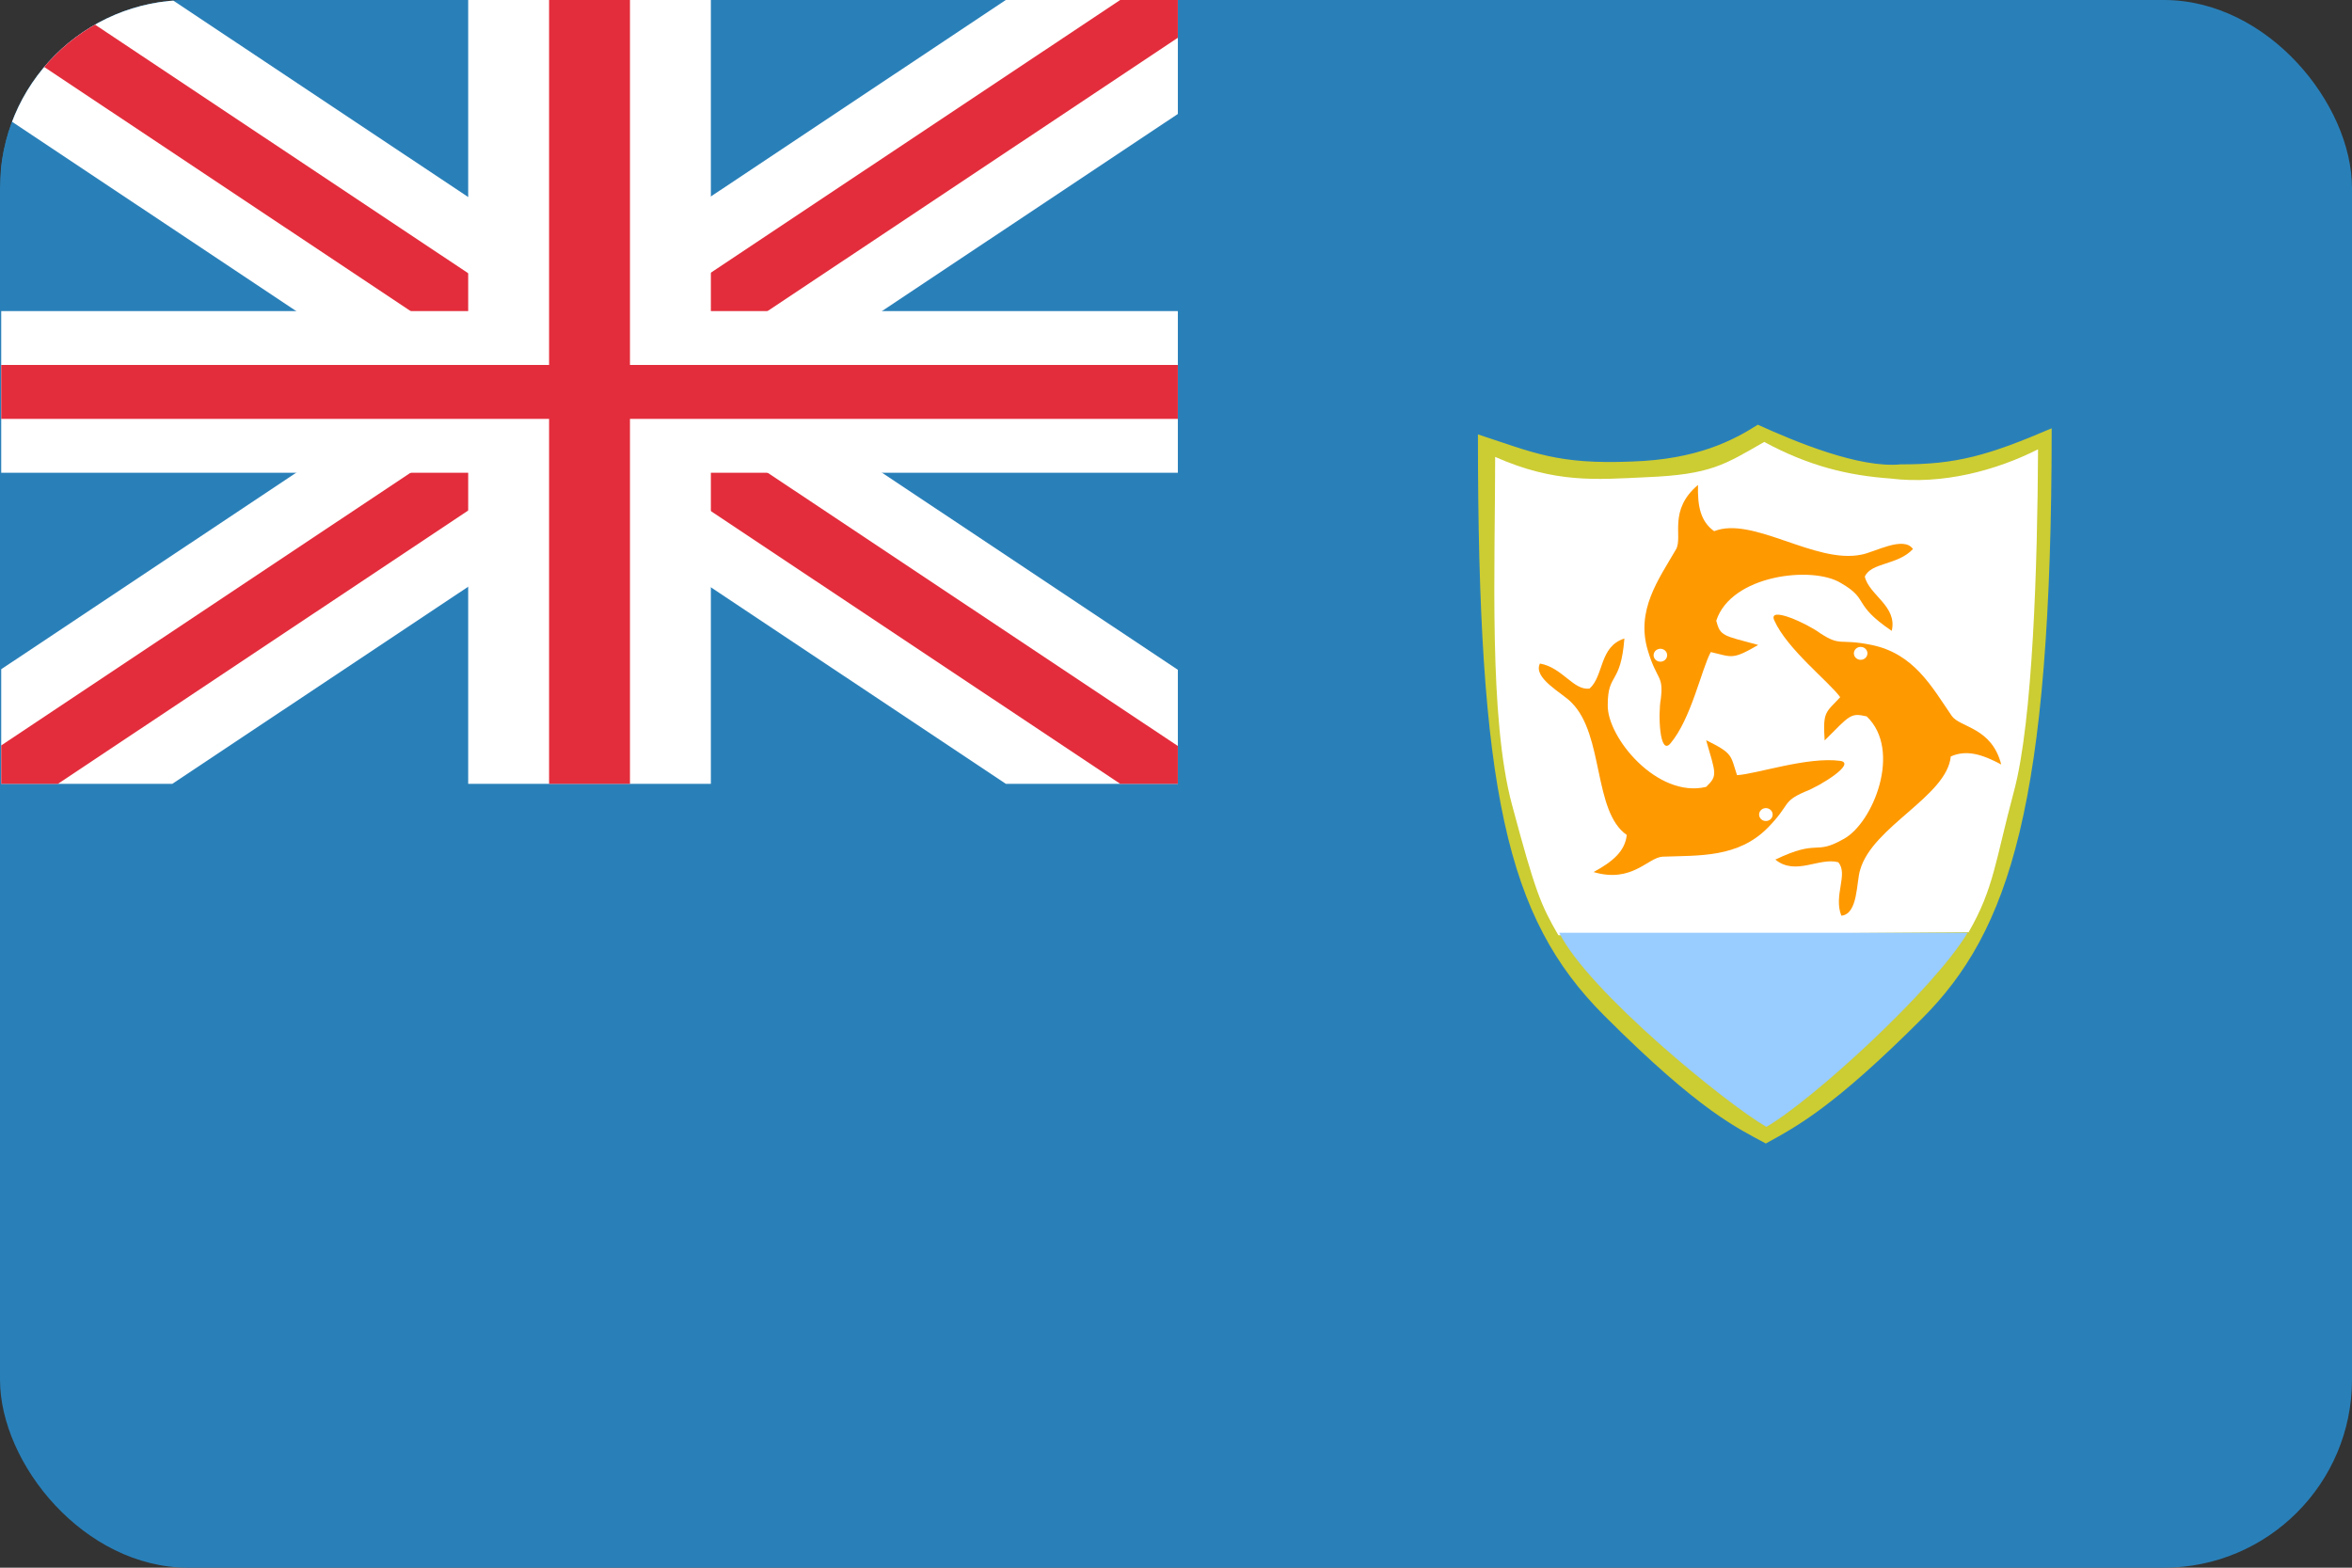
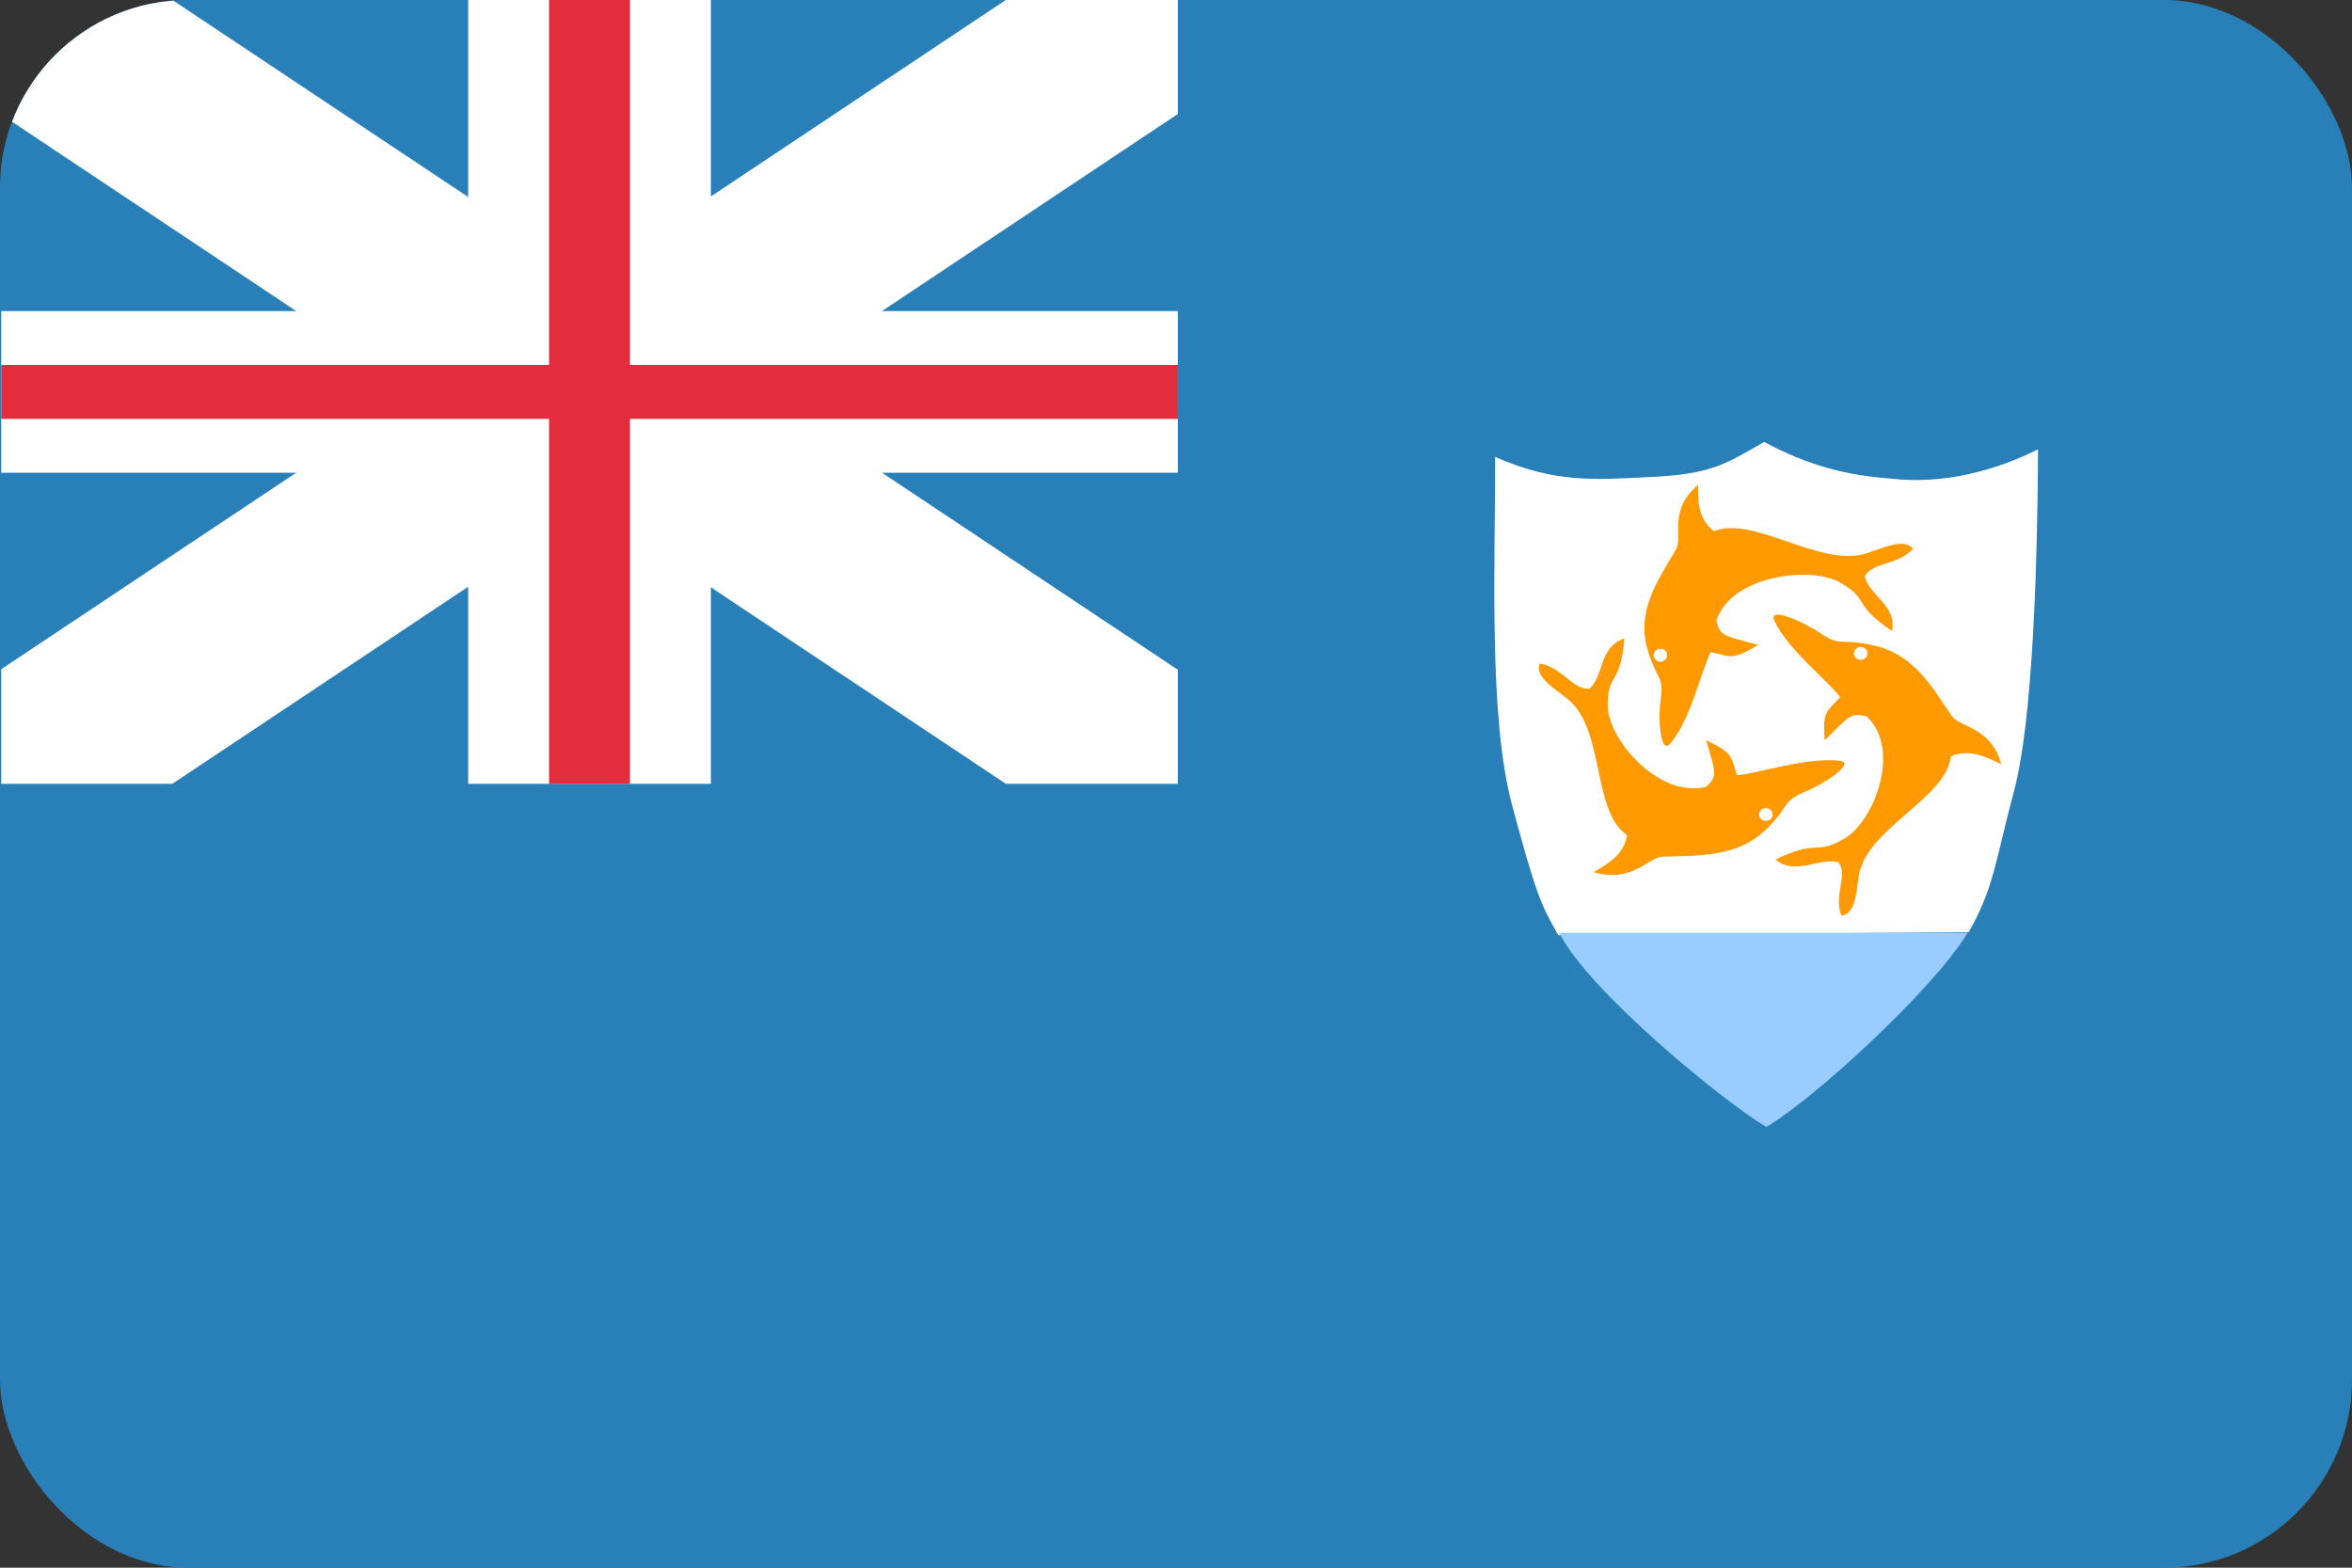
<svg xmlns="http://www.w3.org/2000/svg" xmlns:xlink="http://www.w3.org/1999/xlink" height="600" id="svg2" version="1.1" width="900">
  <rect width="100%" height="100%" fill="#333333" stroke="none" />
  <defs id="defs4">
    <linearGradient id="linearGradient3902">
      <stop id="stop3904" offset="0" style="stop-color:#2c3c51;stop-opacity:1;" />
      <stop id="stop3906" offset="1" style="stop-color:#2c3c51;stop-opacity:0;" />
    </linearGradient>
    <polygon id="pt" points="0.162,0 -0.162,0 0,-0.5 " style="fill:#ffffff" transform="scale(0.062,0.062)" />
    <g id="star">
      <use height="650" id="use8" transform="matrix(-0.809,-0.588,0.588,-0.809,0,0)" width="1235" x="0" xlink:href="#pt" y="0" />
      <use height="650" id="use10" transform="matrix(0.309,-0.951,0.951,0.309,0,0)" width="1235" x="0" xlink:href="#pt" y="0" />
      <use height="650" id="use12" width="1235" x="0" xlink:href="#pt" y="0" />
      <use height="650" id="use14" transform="matrix(0.309,0.951,-0.951,0.309,0,0)" width="1235" x="0" xlink:href="#pt" y="0" />
      <use height="650" id="use16" transform="matrix(-0.809,0.588,-0.588,-0.809,0,0)" width="1235" x="0" xlink:href="#pt" y="0" />
    </g>
    <g id="s5">
      <use height="650" id="use19" width="1235" x="-0.252" xlink:href="#star" y="0" />
      <use height="650" id="use21" width="1235" x="-0.126" xlink:href="#star" y="0" />
      <use height="650" id="use23" width="1235" x="0" xlink:href="#star" y="0" />
      <use height="650" id="use25" width="1235" x="0.126" xlink:href="#star" y="0" />
      <use height="650" id="use27" width="1235" x="0.252" xlink:href="#star" y="0" />
    </g>
    <g id="s6">
      <use height="650" id="use30" width="1235" x="-0.063" xlink:href="#s5" y="0" />
      <use height="650" id="use32" width="1235" x="0.315" xlink:href="#star" y="0" />
    </g>
    <g id="x4">
      <use height="650" id="use35" width="1235" x="0" xlink:href="#s6" y="0" />
      <use height="650" id="use37" width="1235" x="0" xlink:href="#s5" y="0.054" />
      <use height="650" id="use39" width="1235" x="0" xlink:href="#s6" y="0.108" />
      <use height="650" id="use41" width="1235" x="0" xlink:href="#s5" y="0.162" />
    </g>
    <g id="u">
      <use height="650" id="use44" width="1235" x="0" xlink:href="#x4" y="-0.216" />
      <use height="650" id="use46" width="1235" x="0" xlink:href="#x4" y="0" />
      <use height="650" id="use48" width="1235" x="0" xlink:href="#s6" y="0.216" />
    </g>
    <rect height="50" id="stripe" style="fill:#b22234" width="1235" x="0" y="0" />
    <linearGradient gradientUnits="userSpaceOnUse" id="linearGradient3908" x1="-0.344" x2="0.344" xlink:href="#linearGradient3902" y1="-0.003" y2="-0.003" />
    <use height="100%" id="rats" transform="matrix(0.809,0.588,-0.588,0.809,0,0)" width="100%" x="0" xlink:href="#star-6" y="0" />
    <path d="m 0,-50.081 29.437,90.597 -77.067,-55.992 95.259,0 -77.067,55.993 z" id="star-6" style="fill:#ffce00" />
    <clipPath id="c">
      <path d="m 0,0 0,150 700,0 0,150 -100,0 z m 0,300 0,100 300,0 0,-400 300,0 z" id="path7" />
    </clipPath>
    <polygon id="Star5" points="5.29,7.281 0,4 -5.29,7.281 -3.804,1.236 -8.56,-2.781 -2.351,-3.236 0,-9 0,-9 2.351,-3.236 8.56,-2.781 3.804,1.236 " />
-     <polygon id="Star7" points="8.774,2.003 3.127,2.494 3.905,8.109 0,4 -3.905,8.109 -3.127,2.494 -8.774,2.003 -3.9,-0.89 -7.036,-5.611 -1.736,-3.604 0,-9 0,-9 1.736,-3.604 7.036,-5.611 3.9,-0.89 " />
    <g id="Pentagram">
      <g id="Arm" transform="translate(0,-0.325)">
        <path d="M 0,0 0,0.5 1,0 Z" id="path14" />
        <path d="M 0,0 0,-0.5 1,0 Z" id="path16" transform="matrix(0.809,-0.588,0.588,0.809,0.191,0.588)" />
      </g>
      <use height="100%" id="use18" transform="scale(-1,1)" width="100%" x="0" xlink:href="#Arm" y="0" />
      <use height="100%" id="use20" transform="matrix(0.309,0.951,-0.951,0.309,0,0)" width="100%" x="0" xlink:href="#Arm" y="0" />
      <use height="100%" id="use22" transform="matrix(0.309,-0.951,0.951,0.309,0,0)" width="100%" x="0" xlink:href="#Arm" y="0" />
      <use height="100%" id="use24" transform="matrix(-0.309,0.951,0.951,0.309,0,0)" width="100%" x="0" xlink:href="#Arm" y="0" />
    </g>
    <clipPath id="Diagonals">
-       <path d="M 0,0 300,150 0,150 Z M 300,0 600,0 300,150 Z m 0,150 300,0 0,150 z m 0,0 0,150 -300,0 z" id="path10" />
-     </clipPath>
+       </clipPath>
    <clipPath id="Canton">
      <path d="m 0,0 600,0 0,300 -600,0 z" id="path7-1" />
    </clipPath>
    <linearGradient id="grad1" x1="826.45" x2="786.124" xlink:href="#gradbase" y1="419.932" y2="396.11" />
    <linearGradient gradientUnits="userSpaceOnUse" id="gradbase">
      <stop id="stop7" offset="0" stop-color="#a43907" stop-opacity="0.996" />
      <stop id="stop9" offset="1" stop-color="#fff" />
    </linearGradient>
    <linearGradient id="grad2" x1="851.569" x2="763.033" xlink:href="#gradbase" y1="436.067" y2="419.673" />
    <linearGradient gradientUnits="userSpaceOnUse" id="linearGradient3597">
      <stop id="stop3599" offset="0" stop-color="#a43907" stop-opacity="0.996" />
      <stop id="stop3601" offset="1" stop-color="#fff" />
    </linearGradient>
    <linearGradient id="grad3" x1="1016.15" x2="974.919" xlink:href="#gradbase" y1="398.539" y2="400.941" />
    <linearGradient gradientUnits="userSpaceOnUse" id="linearGradient3604">
      <stop id="stop3606" offset="0" stop-color="#a43907" stop-opacity="0.996" />
      <stop id="stop3608" offset="1" stop-color="#fff" />
    </linearGradient>
    <linearGradient id="grad4" x1="1033.335" x2="945.904" xlink:href="#gradbase" y1="421.219" y2="428.645" />
    <linearGradient gradientUnits="userSpaceOnUse" id="linearGradient3611">
      <stop id="stop3613" offset="0" stop-color="#a43907" stop-opacity="0.996" />
      <stop id="stop3615" offset="1" stop-color="#fff" />
    </linearGradient>
    <linearGradient id="grad5" x1="1023.357" x2="776.646" xlink:href="#gradbase" y1="445.132" y2="445.132" />
    <linearGradient gradientUnits="userSpaceOnUse" id="linearGradient3618">
      <stop id="stop3620" offset="0" stop-color="#a43907" stop-opacity="0.996" />
      <stop id="stop3622" offset="1" stop-color="#fff" />
    </linearGradient>
    <linearGradient id="grad6" x1="783.43" x2="1144.088" xlink:href="#gradbase" y1="462.503" y2="465.421" />
    <linearGradient gradientUnits="userSpaceOnUse" id="linearGradient3625">
      <stop id="stop3627" offset="0" stop-color="#a43907" stop-opacity="0.996" />
      <stop id="stop3629" offset="1" stop-color="#fff" />
    </linearGradient>
    <linearGradient id="grad7" x1="1032.128" x2="1002.941" xlink:href="#gradbase" y1="442.287" y2="444.033" />
    <linearGradient gradientUnits="userSpaceOnUse" id="linearGradient3632">
      <stop id="stop3634" offset="0" stop-color="#a43907" stop-opacity="0.996" />
      <stop id="stop3636" offset="1" stop-color="#fff" />
    </linearGradient>
    <linearGradient id="grad8" x1="775.747" x2="803.908" xlink:href="#gradbase" y1="471.718" y2="476.185" />
    <linearGradient gradientUnits="userSpaceOnUse" id="linearGradient3639">
      <stop id="stop3641" offset="0" stop-color="#a43907" stop-opacity="0.996" />
      <stop id="stop3643" offset="1" stop-color="#fff" />
    </linearGradient>
    <linearGradient id="grad9" x1="803.177" x2="755.308" xlink:href="#gradbase" y1="466.888" y2="440.32" />
    <linearGradient gradientUnits="userSpaceOnUse" id="linearGradient3646">
      <stop id="stop3648" offset="0" stop-color="#a43907" stop-opacity="0.996" />
      <stop id="stop3650" offset="1" stop-color="#fff" />
    </linearGradient>
    <linearGradient id="linearGradient3652" x1="826.45" x2="786.124" xlink:href="#gradbase" y1="419.932" y2="396.11" />
    <linearGradient gradientUnits="userSpaceOnUse" id="linearGradient3654">
      <stop id="stop3656" offset="0" stop-color="#a43907" stop-opacity="0.996" />
      <stop id="stop3658" offset="1" stop-color="#fff" />
    </linearGradient>
    <linearGradient id="linearGradient3660" x1="851.569" x2="763.033" xlink:href="#gradbase" y1="436.067" y2="419.673" />
    <linearGradient gradientUnits="userSpaceOnUse" id="linearGradient3662">
      <stop id="stop3664" offset="0" stop-color="#a43907" stop-opacity="0.996" />
      <stop id="stop3666" offset="1" stop-color="#fff" />
    </linearGradient>
    <linearGradient id="linearGradient3668" x1="1016.15" x2="974.919" xlink:href="#gradbase" y1="398.539" y2="400.941" />
    <linearGradient gradientUnits="userSpaceOnUse" id="linearGradient3670">
      <stop id="stop3672" offset="0" stop-color="#a43907" stop-opacity="0.996" />
      <stop id="stop3674" offset="1" stop-color="#fff" />
    </linearGradient>
    <linearGradient id="linearGradient3676" x1="1033.335" x2="945.904" xlink:href="#gradbase" y1="421.219" y2="428.645" />
    <linearGradient gradientUnits="userSpaceOnUse" id="linearGradient3678">
      <stop id="stop3680" offset="0" stop-color="#a43907" stop-opacity="0.996" />
      <stop id="stop3682" offset="1" stop-color="#fff" />
    </linearGradient>
    <linearGradient id="linearGradient3684" x1="1023.357" x2="776.646" xlink:href="#gradbase" y1="445.132" y2="445.132" />
    <linearGradient gradientUnits="userSpaceOnUse" id="linearGradient3686">
      <stop id="stop3688" offset="0" stop-color="#a43907" stop-opacity="0.996" />
      <stop id="stop3690" offset="1" stop-color="#fff" />
    </linearGradient>
    <linearGradient id="linearGradient3692" x1="783.43" x2="1144.088" xlink:href="#gradbase" y1="462.503" y2="465.421" />
    <linearGradient gradientUnits="userSpaceOnUse" id="linearGradient3694">
      <stop id="stop3696" offset="0" stop-color="#a43907" stop-opacity="0.996" />
      <stop id="stop3698" offset="1" stop-color="#fff" />
    </linearGradient>
    <linearGradient id="linearGradient3700" x1="1032.128" x2="1002.941" xlink:href="#gradbase" y1="442.287" y2="444.033" />
    <linearGradient gradientUnits="userSpaceOnUse" id="linearGradient3702">
      <stop id="stop3704" offset="0" stop-color="#a43907" stop-opacity="0.996" />
      <stop id="stop3706" offset="1" stop-color="#fff" />
    </linearGradient>
    <linearGradient id="linearGradient3708" x1="775.747" x2="803.908" xlink:href="#gradbase" y1="471.718" y2="476.185" />
    <linearGradient gradientUnits="userSpaceOnUse" id="linearGradient3710">
      <stop id="stop3712" offset="0" stop-color="#a43907" stop-opacity="0.996" />
      <stop id="stop3714" offset="1" stop-color="#fff" />
    </linearGradient>
    <linearGradient id="linearGradient3716" x1="803.177" x2="755.308" xlink:href="#gradbase" y1="466.888" y2="440.32" />
    <linearGradient gradientUnits="userSpaceOnUse" id="linearGradient3718">
      <stop id="stop3720" offset="0" stop-color="#a43907" stop-opacity="0.996" />
      <stop id="stop3722" offset="1" stop-color="#fff" />
    </linearGradient>
    <clipPath clipPathUnits="userSpaceOnUse" id="clipPath5778">
      <rect height="480" id="rect5780" style="fill:#2980b9;fill-opacity:1;stroke:none" width="480" x="930.011" y="-79.228" />
    </clipPath>
    <clipPath clipPathUnits="userSpaceOnUse" id="clipPath3485">
      <rect height="600" id="rect3487" rx="72" ry="72" style="fill:#3b3c3d;fill-opacity:1;stroke:none" width="900" x="0" y="0" />
    </clipPath>
  </defs>
  <g clip-path="url(#clipPath3485)" id="g4306">
    <g id="g4290" transform="translate(-16,104)">
      <rect height="600" id="rect4257" style="fill:#2980b9;fill-opacity:1;stroke:none" width="900" x="16" y="-104" />
      <g clip-path="url(#clipPath5778)" id="g5764" transform="matrix(0.938,0,0,0.625,-855.885,-54.483)">
        <rect height="480" id="rect5713" style="fill:#2980b9;fill-opacity:1;stroke:none" width="480" x="930.011" y="-79.228" />
        <rect height="720" id="rect5715" style="fill:#ffffff;fill-opacity:1;stroke:none" transform="matrix(0.707,-0.707,0.707,0.707,0,0)" width="99" x="664.139" y="581.006" />
        <rect height="720" id="rect5748" style="fill:#ffffff;fill-opacity:1;stroke:none" transform="matrix(0.707,0.707,-0.707,0.707,0,0)" width="99" x="891.506" y="-1073.639" />
-         <rect height="720" id="rect5717" style="fill:#e32d3c;fill-opacity:1;stroke:none" transform="matrix(0.707,-0.707,0.707,0.707,0,0)" width="33" x="697.139" y="581.006" />
-         <rect height="720" id="rect5750" style="fill:#e32d3c;fill-opacity:1;stroke:none" transform="matrix(0.707,0.707,-0.707,0.707,0,0)" width="33" x="924.506" y="-1073.639" />
        <rect height="480" id="rect5725" style="fill:#ffffff;fill-opacity:1;stroke:none" transform="matrix(0,1,-1,0,0,0)" width="99" x="111.272" y="-1410.011" />
        <g id="g5739" transform="matrix(0,1,-1,0,1330.783,-1009.239)">
          <rect height="480" id="rect5735" style="fill:#ffffff;fill-opacity:1;stroke:none" transform="matrix(0,1,-1,0,0,0)" width="99" x="111.272" y="-1410.011" />
          <rect height="480" id="rect5737" style="fill:#e32d3c;fill-opacity:1;stroke:none" transform="matrix(0,1,-1,0,0,0)" width="33" x="144.272" y="-1410.011" />
        </g>
        <rect height="480" id="rect5727" style="fill:#e32d3c;fill-opacity:1;stroke:none" transform="matrix(0,1,-1,0,0,0)" width="33" x="144.272" y="-1410.011" />
      </g>
    </g>
    <g id="g19" transform="matrix(0.917,0,0,0.917,-150.264,25.001)">
-       <path d="m 780.583,154.039 c 0,148.827 11.873,201.675 52.606,242.479 40.733,40.804 56.166,47.231 67.523,53.483 13.101,-7.211 28.197,-15.134 65.115,-52.052 36.513,-36.515 54.173,-89.15 54.173,-246.452 -26.559,11.371 -39.786,15.117 -63.012,15.051 -17.202,1.685 -43.74,-9.338 -59.609,-16.548 -10.371,6.602 -25.415,14.476 -52.451,15.36 -31.225,1.31 -41.119,-3.735 -64.345,-11.322 z" id="path21" style="fill:#cccc33" />
      <path d="m 787.775,163.438 c 0,46.043 -2.722,108.794 7.006,145.1 9.77,36.462 12.013,41.803 19.36,54.528 l 171.206,-1.271 c 10.576,-18.318 11.11,-29.665 18.953,-58.935 7.815,-29.165 9.789,-94.177 10.017,-142.6 -17.216,8.724 -39.761,14.908 -61.644,12.195 -17.542,-1.275 -33.751,-5.093 -52.627,-15.264 -16.374,9.353 -22.082,13.622 -49.118,14.714 -21.051,0.99 -38.102,2.615 -63.152,-8.468 z" id="path23" style="fill:#ffffff" />
      <path d="m 814.51,362.056 c 12.185,24.448 69.632,71.303 86.433,81.003 19.168,-11.067 69.848,-57.368 83.973,-81.003 l -170.406,0 z" id="path25" style="fill:#99ccff" />
      <path d="m 904.221,231.606 c 5.414,12.14 22.77,25.545 27.541,32.114 -6.073,6.569 -7.287,5.854 -6.491,18.059 10.56,-10.534 10.75,-11.632 17.542,-10.035 14.879,14.155 2.663,44.557 -9.634,51.167 -12.294,7.051 -10.062,-0.244 -28.489,8.593 8.448,6.887 18.237,-1.01 26.236,1.1 4.347,4.917 -2.066,13.878 1.312,22.317 7.07,-0.649 6.22,-14.256 7.866,-19.19 5.164,-18.076 36.214,-30.683 37.793,-47.263 6.547,-2.93 13.09,-0.916 21.051,3.345 -3.965,-15.534 -17.079,-15.366 -20.595,-20.218 -8.368,-12.191 -15.784,-26.098 -33.657,-29.706 -13.567,-2.739 -12.553,0.824 -21.247,-4.83 -5.414,-4.019 -21.861,-11.618 -19.23,-5.454 z" id="path27" style="fill:#ff9900" />
      <path d="m 860.839,283.106 c 8.729,-10.234 13.053,-31.127 16.917,-38.218 8.93,2.05 8.833,3.408 19.78,-2.965 -14.703,-3.981 -15.81,-3.628 -17.501,-10.099 6.177,-19.155 40.079,-23.06 51.953,-15.782 12.282,7.069 4.474,8.596 21.278,20 2.44,-10.339 -9.456,-14.901 -11.236,-22.63 2.529,-5.961 13.836,-4.741 20.084,-11.532 -3.904,-5.656 -16.127,1.416 -21.471,2.334 -19.176,4.091 -45.373,-16.193 -61.487,-9.778 -5.776,-4.15 -6.965,-10.606 -6.732,-19.307 -12.554,10.598 -6.272,21.575 -9.129,26.805 -7.397,12.748 -16.83,25.497 -11.826,42.248 3.798,12.716 6.628,10.197 5.446,20.167 -1.198,6.441 -0.562,23.855 3.925,18.758 z" id="path29" style="fill:#ff9900" />
      <path d="m 931.763,290.302 c -13.703,-1.828 -34.694,5.451 -43.059,5.967 -2.779,-8.346 -1.51,-8.97 -12.893,-14.605 4.032,14.055 4.922,14.776 -0.013,19.504 -20.39,4.869 -41.432,-20.772 -41.041,-34.226 -0.008,-13.678 5.402,-8.097 6.947,-27.707 -10.543,3.357 -8.484,15.424 -14.502,20.873 -6.66,1.02 -11.413,-8.836 -20.741,-10.422 -3.058,6.111 9.613,12.426 13.202,16.311 13.592,13.53 8.935,45.397 23.029,55.227 -0.737,6.859 -5.918,11.169 -13.849,15.48 16.008,4.761 22.612,-6.043 28.785,-6.417 15.27,-0.559 31.594,0.542 44.042,-12.205 9.45,-9.677 5.725,-10.683 15.286,-14.876 6.401,-2.354 21.705,-11.881 14.808,-12.906 z" id="path31" style="fill:#ff9900" />
      <circle cx="266.239" cy="122.104" id="circle33" r="0.806" style="fill:#ffffff" transform="matrix(3.508,0,0,3.345,6.331,-163.011)" />
      <circle cx="266.239" cy="122.104" id="circle35" r="0.806" style="fill:#ffffff" transform="matrix(-1.639,-2.957,3.102,-1.563,914.323,1224.328)" />
      <circle cx="266.239" cy="122.104" id="circle37" r="0.806" style="fill:#ffffff" transform="matrix(-1.807,2.867,-3.007,-1.723,1749.003,-240.213)" />
    </g>
  </g>
</svg>